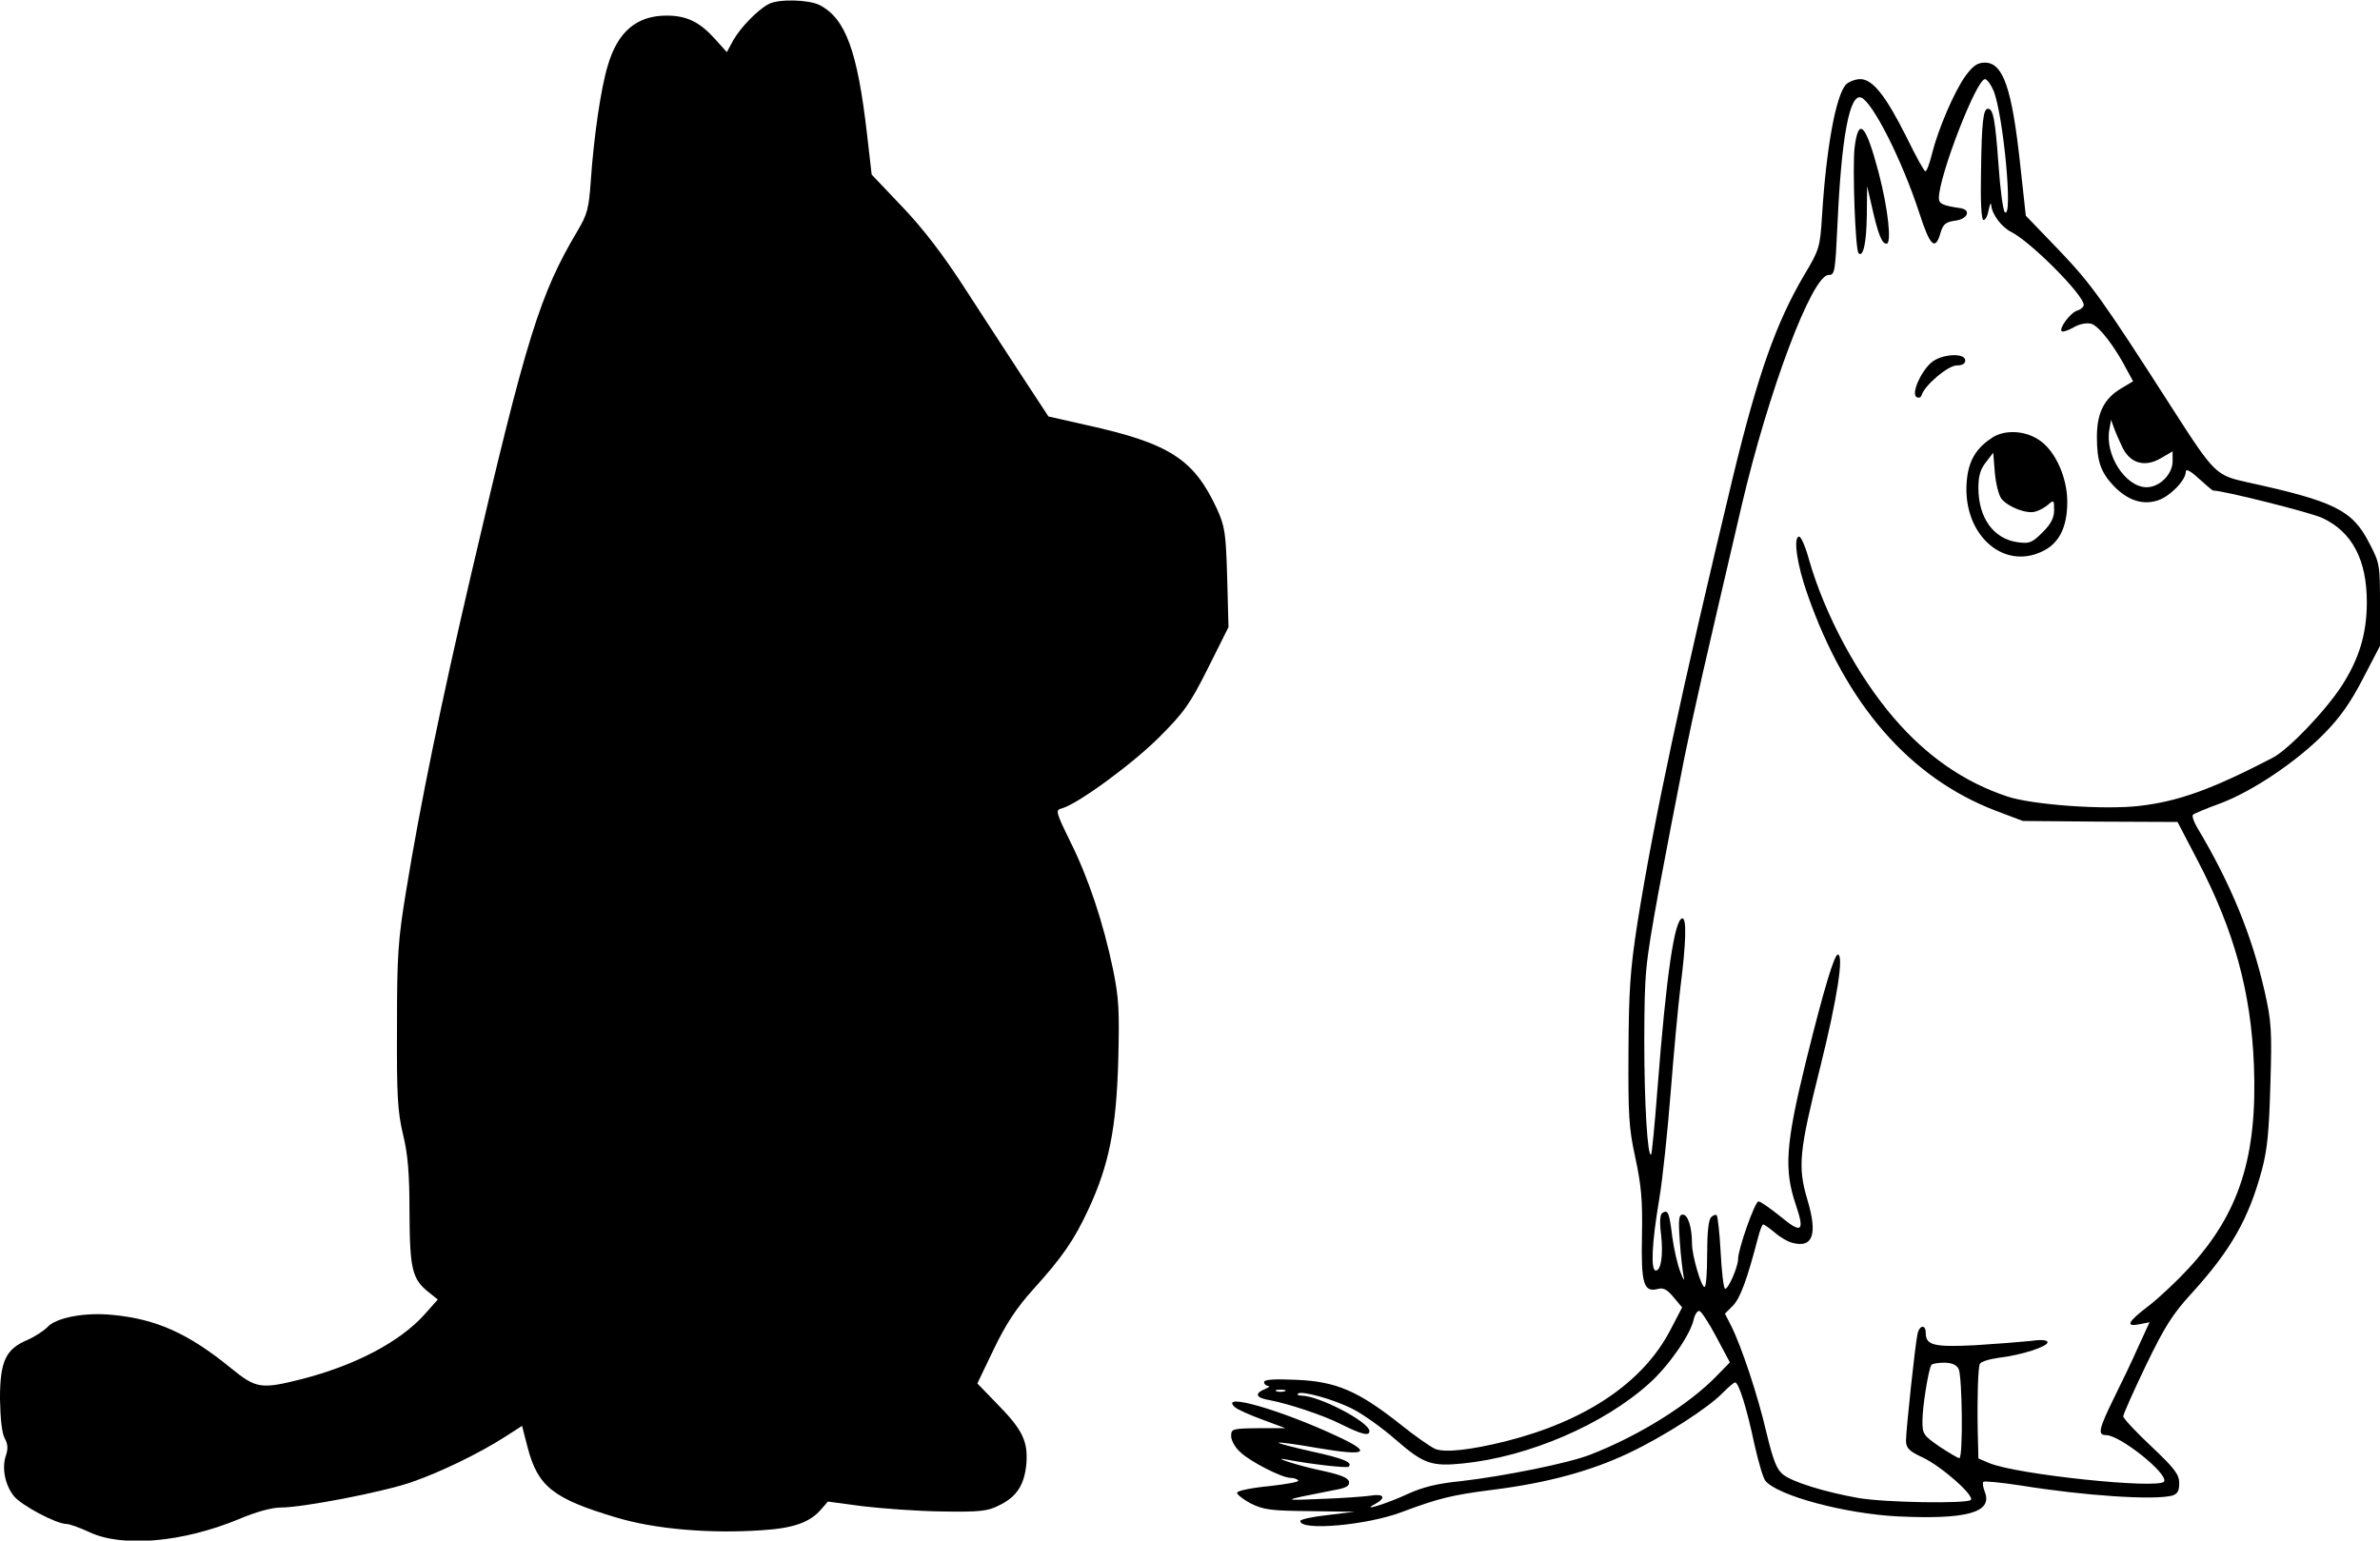
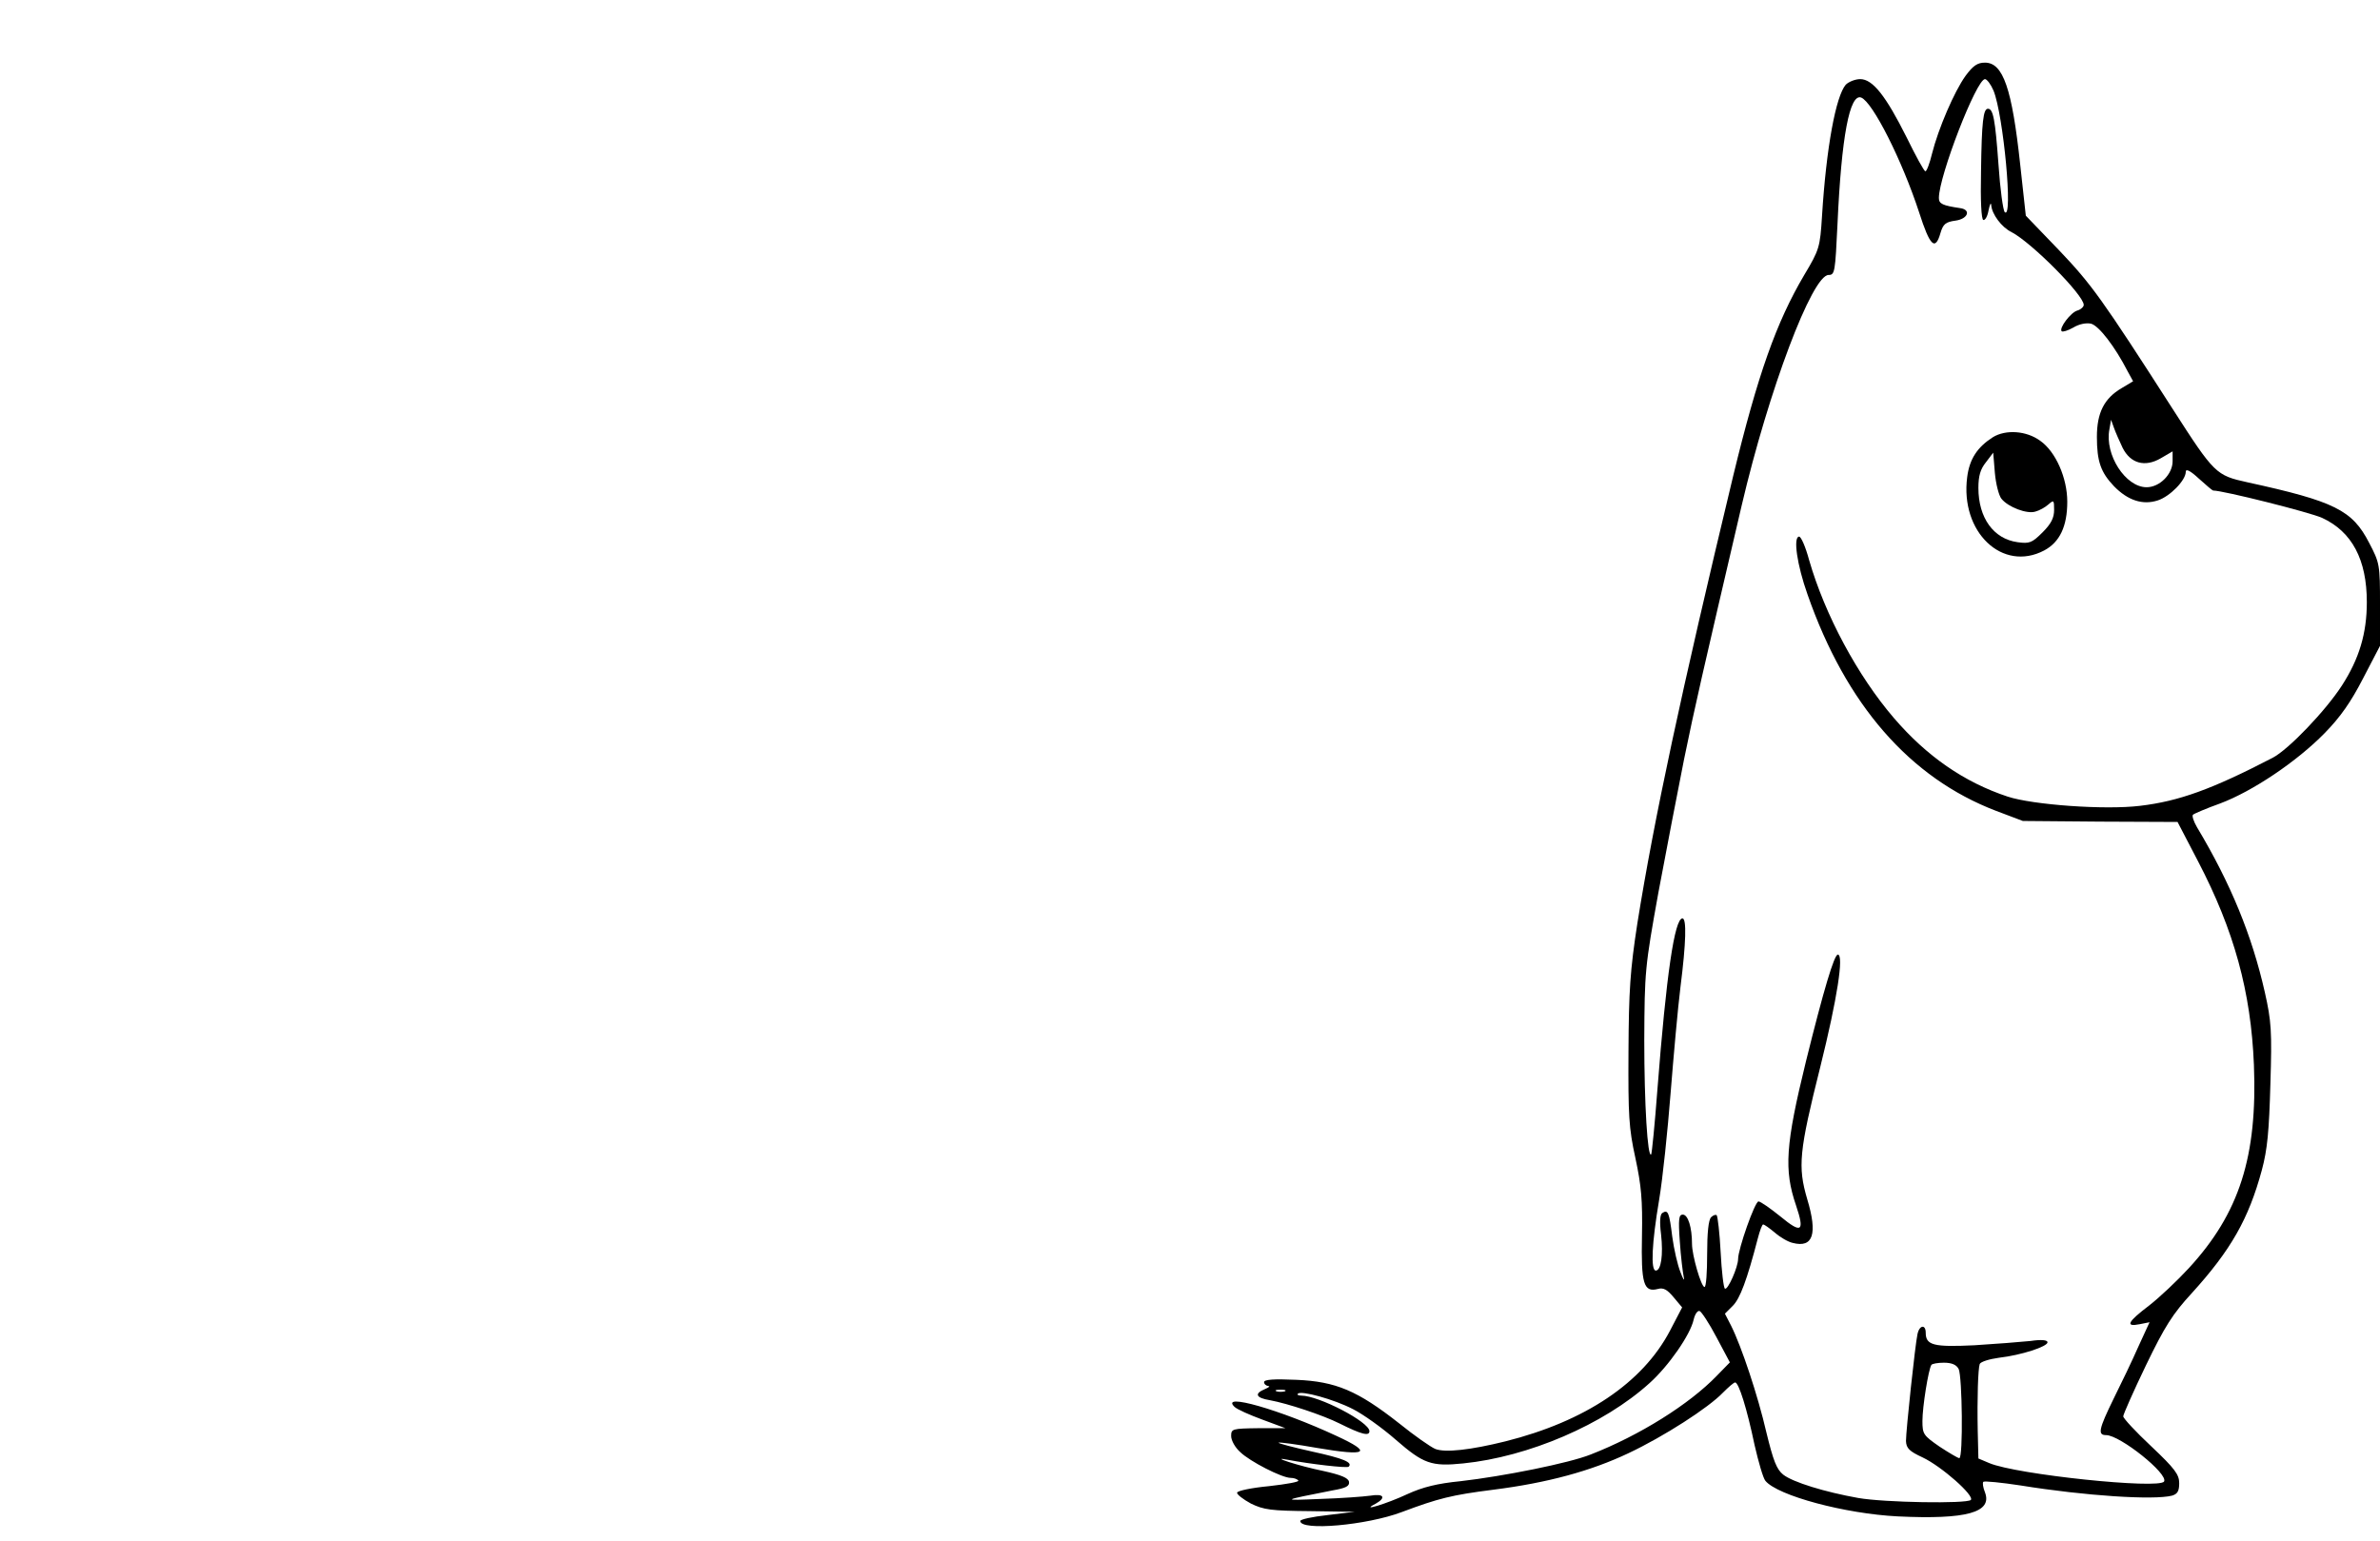
<svg xmlns="http://www.w3.org/2000/svg" version="1.0" width="191.143mm" height="123.749mm" viewBox="0 0 723 468" preserveAspectRatio="xMidYMid meet">
  <g transform="translate(0,468) scale(0.1,-0.1)" fill="#000000" stroke="none">
-     <path d="M2335 4668 c-34 -18 -85 -71 -107 -109 l-20 -37 -36 40 c-47 52 -86 71 -147 71 -91 0 -149 -49 -179 -153 -21 -69 -42 -216 -51 -345 -6 -89 -11 -106 -40 -155 -115 -194 -155 -320 -325 -1050 -89 -381 -154 -696 -196 -955 -25 -151 -28 -197 -28 -415 -1 -209 2 -257 18 -325 15 -61 20 -118 20 -240 1 -173 8 -202 61 -243 l25 -20 -40 -45 c-74 -83 -210 -155 -374 -197 -123 -31 -138 -29 -215 34 -129 105 -225 148 -357 161 -86 9 -174 -8 -200 -37 -11 -11 -38 -29 -61 -39 -66 -28 -83 -65 -83 -179 1 -60 6 -104 14 -119 10 -18 11 -32 4 -53 -13 -37 -3 -89 24 -123 22 -28 129 -85 160 -85 9 0 40 -11 70 -25 100 -47 282 -31 452 39 54 23 102 36 130 36 66 0 310 47 396 77 85 29 205 87 283 137 l53 34 17 -66 c31 -118 77 -155 268 -212 118 -36 287 -50 444 -39 96 6 146 24 180 64 l20 23 105 -14 c58 -7 166 -15 240 -16 117 -2 141 1 174 18 55 26 78 63 84 127 5 68 -11 103 -90 183 l-59 61 50 104 c37 77 68 124 119 181 88 97 125 150 169 245 62 134 84 244 90 448 4 157 2 193 -16 281 -29 139 -74 276 -130 388 -44 90 -45 95 -26 100 47 12 215 135 296 216 76 76 94 101 149 211 l62 124 -4 150 c-4 137 -7 156 -31 209 -70 151 -143 199 -397 255 l-115 26 -80 122 c-44 67 -123 189 -175 269 -64 99 -125 179 -188 245 l-94 99 -14 122 c-29 253 -65 352 -144 393 -34 17 -126 19 -155 3z" />
    <path d="M5971 4450 c-34 -47 -83 -161 -102 -237 -7 -29 -16 -53 -20 -53 -4 0 -29 46 -57 103 -63 126 -103 177 -141 177 -15 0 -35 -8 -44 -17 -30 -35 -59 -190 -72 -398 -6 -96 -8 -103 -54 -180 -85 -144 -141 -302 -216 -611 -159 -662 -240 -1041 -291 -1359 -22 -143 -26 -204 -27 -390 -1 -194 1 -232 21 -323 18 -84 22 -128 20 -236 -3 -146 5 -173 48 -162 17 5 29 -2 48 -25 l26 -31 -37 -71 c-83 -158 -257 -275 -500 -336 -105 -26 -183 -35 -213 -23 -14 6 -63 40 -110 78 -126 99 -192 127 -312 132 -68 3 -98 1 -98 -7 0 -6 6 -11 13 -12 6 0 2 -4 -10 -9 -34 -14 -28 -27 15 -34 54 -10 160 -45 212 -71 66 -33 90 -39 90 -23 0 28 -154 108 -207 108 -9 0 -14 3 -10 6 10 10 109 -17 167 -47 30 -15 89 -57 130 -93 84 -73 108 -82 205 -72 198 20 427 118 566 244 58 52 124 147 134 193 4 17 12 28 18 26 5 -1 29 -37 51 -79 l41 -77 -40 -41 c-83 -86 -234 -181 -383 -239 -65 -26 -264 -66 -395 -81 -71 -7 -115 -18 -161 -39 -64 -30 -147 -55 -98 -30 34 19 26 32 -15 25 -21 -3 -90 -8 -153 -10 -120 -5 -119 -5 38 26 41 7 52 13 50 26 -2 12 -24 21 -78 33 -74 15 -169 46 -108 34 68 -13 180 -26 185 -21 13 13 -15 25 -111 46 -58 13 -104 25 -102 27 2 2 55 -5 117 -16 153 -26 171 -15 58 37 -170 79 -354 132 -309 88 8 -8 47 -25 85 -39 l70 -26 -82 0 c-80 -1 -83 -2 -83 -24 0 -13 12 -35 28 -49 29 -28 126 -78 153 -78 9 0 19 -3 23 -8 4 -4 -35 -11 -88 -17 -53 -5 -97 -14 -98 -20 -1 -5 18 -20 42 -33 39 -19 61 -22 180 -23 l135 -2 -82 -10 c-46 -5 -83 -13 -83 -18 0 -31 202 -13 308 27 112 42 152 52 278 68 166 21 297 57 411 111 108 51 243 138 287 184 17 17 33 31 37 31 11 0 36 -80 59 -190 12 -52 26 -101 33 -109 37 -45 242 -100 402 -108 209 -10 288 12 265 73 -6 15 -8 29 -5 32 3 3 54 -2 113 -11 198 -32 405 -45 460 -31 17 5 22 14 22 38 0 26 -13 44 -85 112 -47 44 -85 85 -85 91 0 6 31 76 69 155 57 118 81 156 139 219 119 131 173 226 213 374 17 63 22 119 26 261 5 162 3 191 -17 280 -39 172 -103 329 -206 501 -10 17 -16 35 -12 38 3 3 40 19 82 34 99 37 234 128 318 214 48 49 80 95 117 167 l51 98 0 125 c0 122 -1 127 -33 188 -51 99 -104 126 -370 184 -95 21 -100 25 -227 223 -215 335 -246 378 -345 482 l-101 105 -17 155 c-25 232 -52 310 -107 310 -23 0 -36 -9 -59 -40z m85 -45 c30 -74 60 -395 34 -369 -5 5 -14 70 -19 145 -10 137 -16 169 -32 169 -14 0 -19 -38 -21 -190 -2 -90 1 -146 7 -148 6 -1 13 12 16 30 4 18 7 25 8 15 2 -27 31 -67 62 -82 61 -32 219 -191 219 -221 0 -6 -9 -14 -19 -17 -20 -5 -57 -54 -48 -63 3 -3 19 2 35 11 18 11 39 15 54 12 24 -6 73 -70 111 -144 l17 -31 -35 -21 c-53 -31 -75 -75 -75 -148 0 -75 12 -108 52 -150 42 -43 87 -58 133 -43 37 12 85 61 85 87 0 10 13 4 40 -21 22 -20 41 -36 43 -36 31 0 293 -66 331 -83 91 -42 136 -127 136 -256 0 -95 -23 -172 -76 -254 -50 -77 -162 -194 -210 -219 -185 -96 -285 -132 -403 -146 -107 -13 -326 3 -402 28 -133 44 -246 123 -345 238 -111 129 -210 314 -258 480 -11 41 -25 73 -31 72 -18 -2 -6 -86 26 -176 117 -335 311 -557 572 -657 l82 -31 235 -2 235 -1 62 -119 c110 -211 161 -397 170 -619 11 -278 -44 -451 -198 -618 -34 -37 -88 -88 -120 -113 -66 -50 -74 -66 -29 -57 l30 6 -34 -74 c-18 -41 -52 -112 -75 -158 -46 -94 -49 -111 -23 -111 42 0 190 -118 176 -141 -15 -24 -448 21 -531 56 l-33 14 -2 83 c-2 102 1 189 6 204 3 7 29 15 58 19 69 8 148 34 148 47 0 7 -18 9 -52 4 -29 -3 -106 -9 -170 -13 -124 -6 -148 0 -148 38 0 26 -19 24 -25 -4 -7 -31 -35 -293 -35 -325 1 -22 10 -31 51 -50 57 -27 158 -116 146 -129 -13 -12 -262 -8 -342 6 -101 18 -199 48 -228 71 -20 16 -30 42 -51 128 -26 113 -76 262 -107 324 l-19 37 24 24 c22 22 43 78 76 205 6 23 13 42 16 42 4 0 19 -11 36 -25 16 -14 40 -28 54 -31 62 -16 76 27 44 133 -29 99 -25 144 40 403 51 205 72 340 53 340 -11 0 -43 -107 -97 -325 -62 -253 -67 -329 -30 -437 27 -80 17 -87 -47 -34 -31 25 -61 46 -67 46 -11 0 -62 -145 -62 -175 0 -24 -31 -95 -40 -90 -4 2 -10 52 -13 111 -3 58 -9 109 -12 112 -3 3 -11 0 -17 -6 -8 -8 -12 -48 -12 -112 0 -55 -3 -100 -8 -100 -10 0 -38 96 -38 131 0 50 -12 89 -28 89 -12 0 -14 -13 -9 -82 3 -46 9 -94 12 -108 3 -14 -2 -7 -10 15 -9 22 -20 71 -25 108 -9 74 -13 83 -30 72 -7 -4 -9 -26 -4 -65 7 -63 0 -110 -16 -110 -16 0 -12 84 10 214 11 65 26 211 35 325 9 113 22 259 30 323 17 134 19 208 6 208 -24 0 -49 -171 -76 -519 -8 -107 -17 -196 -19 -198 -11 -12 -21 154 -21 347 1 209 2 222 43 449 24 128 59 310 78 405 33 161 53 248 175 771 82 350 214 700 264 700 19 0 20 9 27 155 12 266 37 397 72 384 35 -14 124 -190 176 -349 33 -103 49 -118 65 -62 8 27 16 33 45 37 38 5 49 33 15 38 -54 8 -65 13 -65 31 0 66 114 361 140 361 6 0 18 -16 26 -35z m392 -1085 c24 -48 68 -60 116 -32 l36 21 0 -30 c0 -39 -39 -79 -79 -79 -64 0 -128 99 -113 176 l5 29 9 -25 c5 -14 17 -41 26 -60z m-498 -2799 c11 -22 14 -271 2 -271 -4 0 -31 16 -60 35 -49 34 -52 38 -52 78 0 43 18 155 27 170 2 4 20 7 38 7 24 0 38 -6 45 -19z m-2047 -68 c-7 -2 -19 -2 -25 0 -7 3 -2 5 12 5 14 0 19 -2 13 -5z" />
-     <path d="M5634 4233 c-7 -59 2 -312 12 -322 14 -14 24 32 25 114 l1 90 15 -65 c19 -84 30 -110 44 -110 16 0 5 105 -24 216 -39 147 -61 171 -73 77z" />
-     <path d="M5866 3578 c-33 -30 -60 -94 -44 -104 7 -4 14 -1 16 7 10 30 80 89 106 89 16 0 26 5 26 15 0 25 -74 20 -104 -7z" />
    <path d="M6054 3352 c-47 -30 -71 -66 -78 -121 -22 -167 107 -290 234 -223 47 25 70 73 70 148 0 72 -35 152 -82 185 -42 31 -105 35 -144 11z m26 -187 c21 -26 78 -47 103 -39 12 3 30 13 40 22 16 14 17 13 17 -17 0 -24 -9 -42 -35 -68 -32 -32 -40 -35 -76 -30 -73 10 -119 74 -119 165 0 36 6 57 23 78 l22 29 5 -61 c3 -34 12 -69 20 -79z" />
  </g>
</svg>